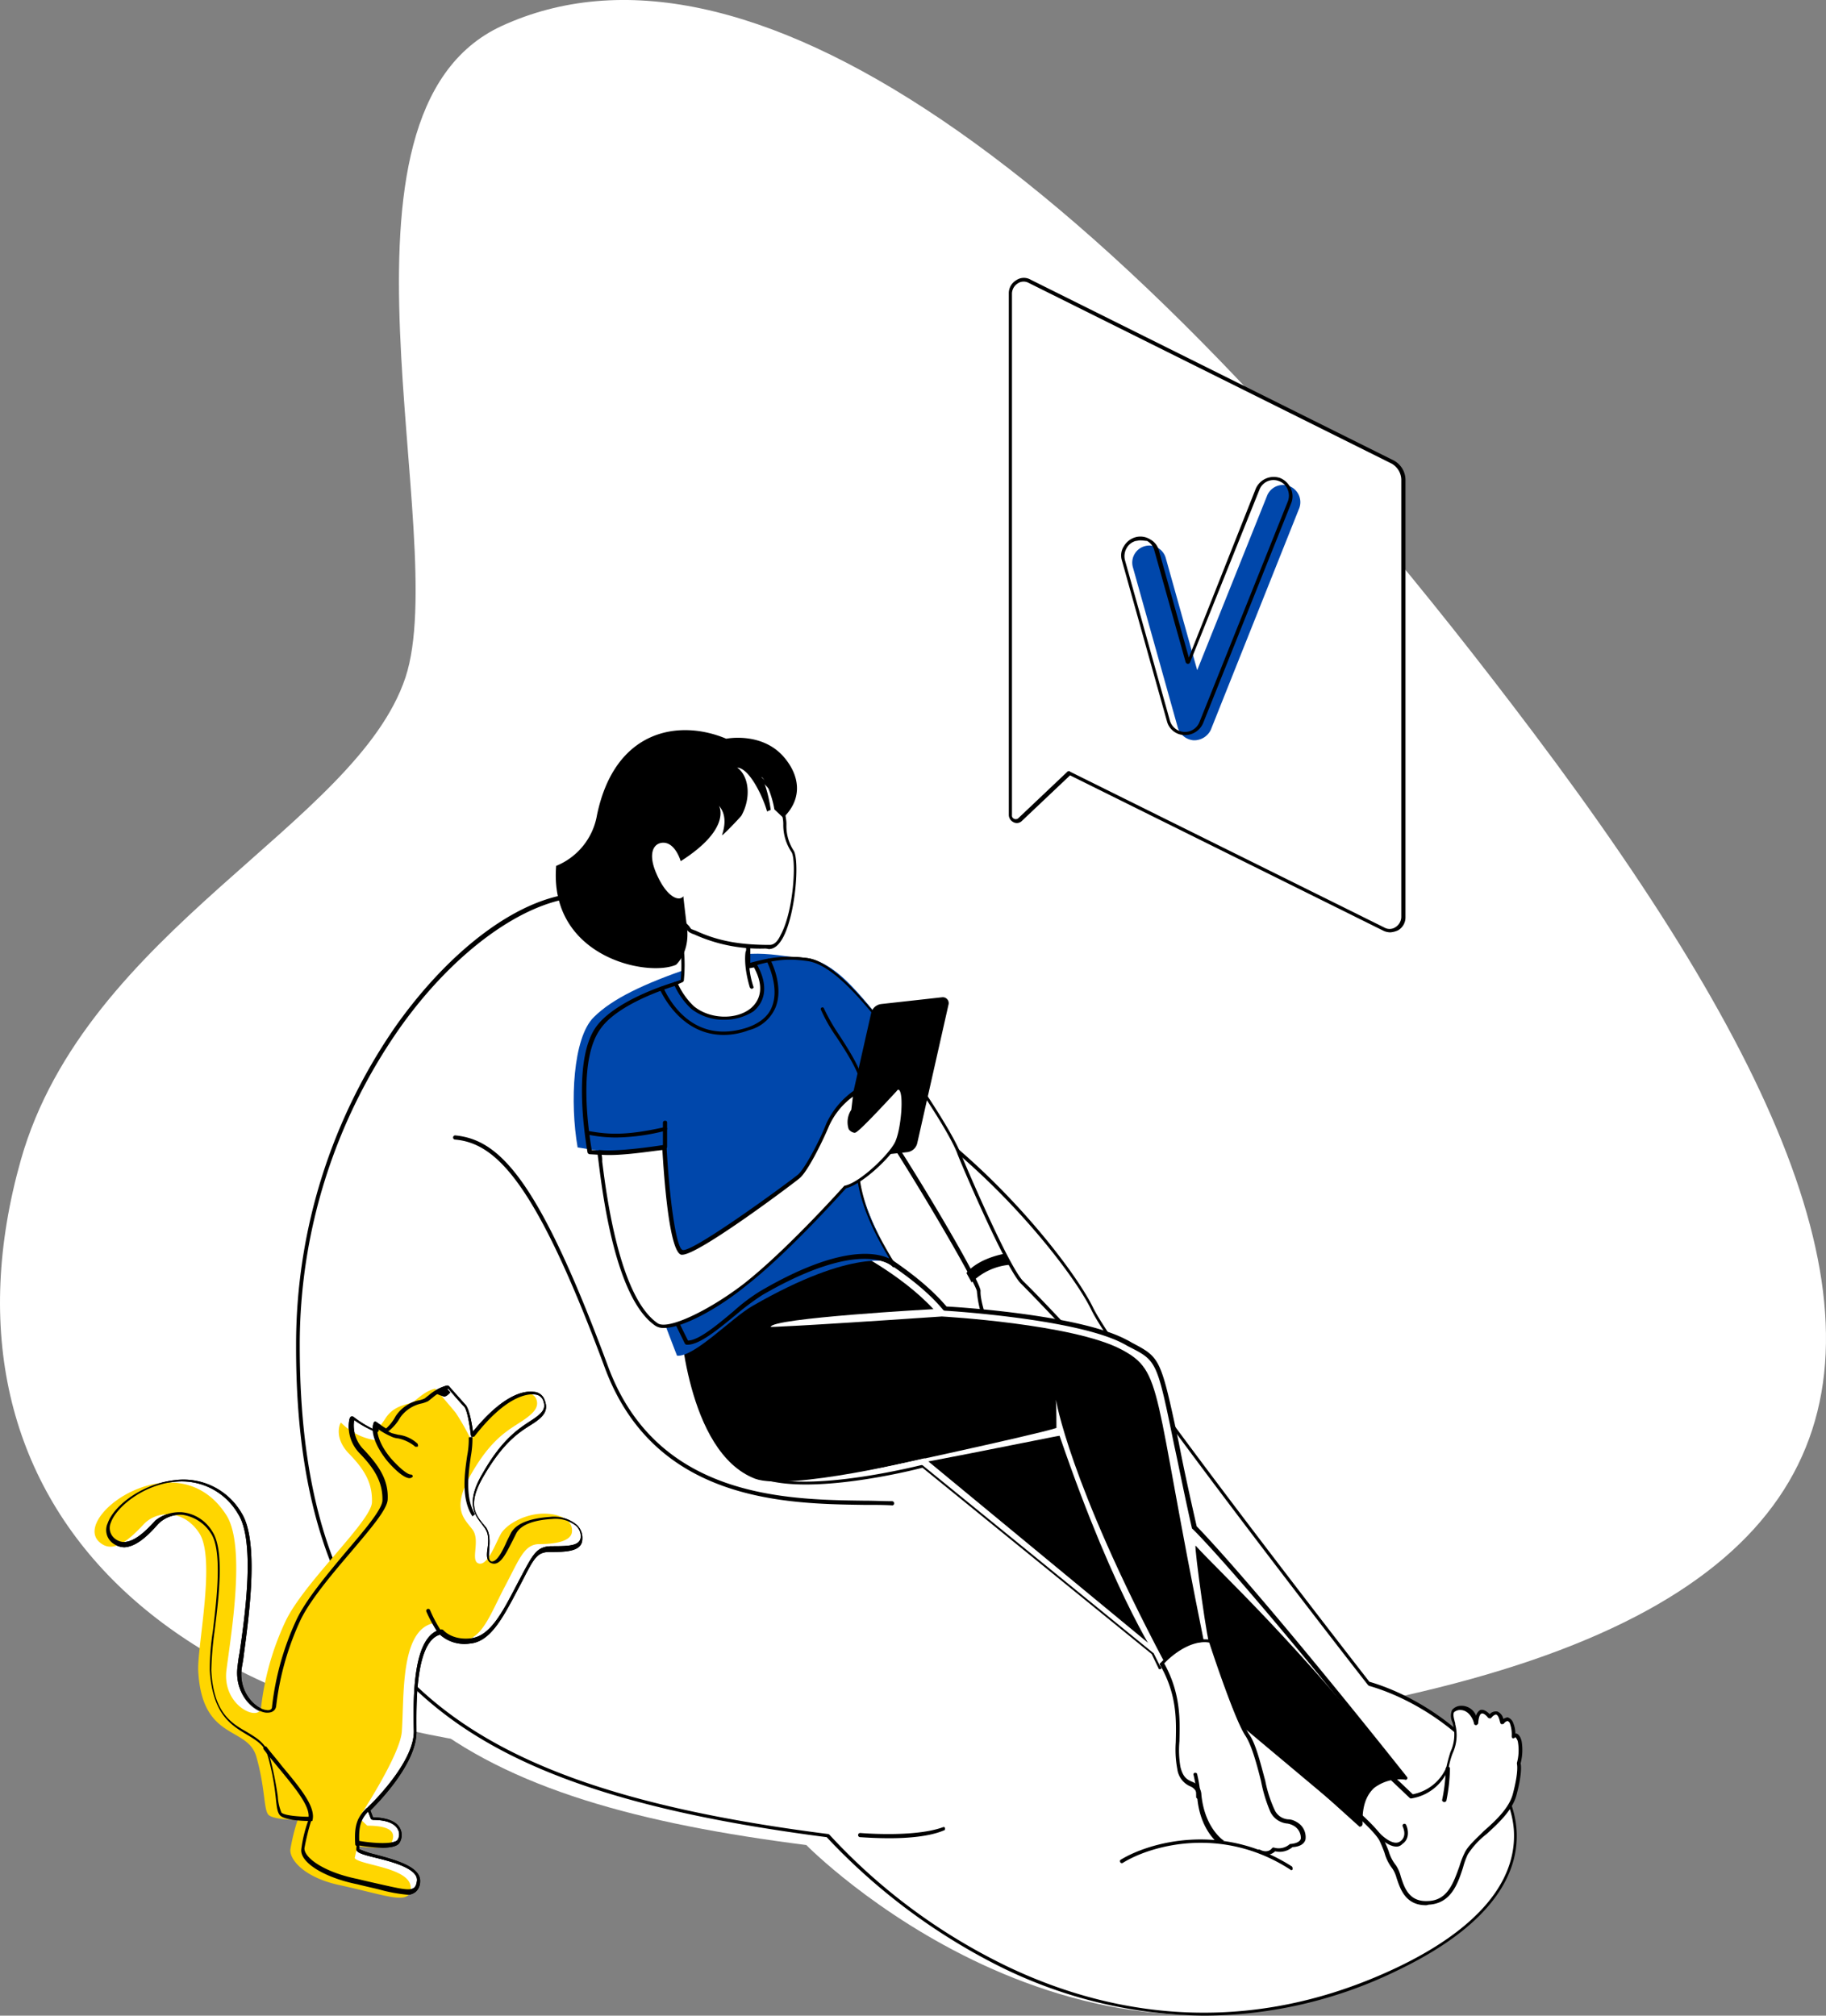
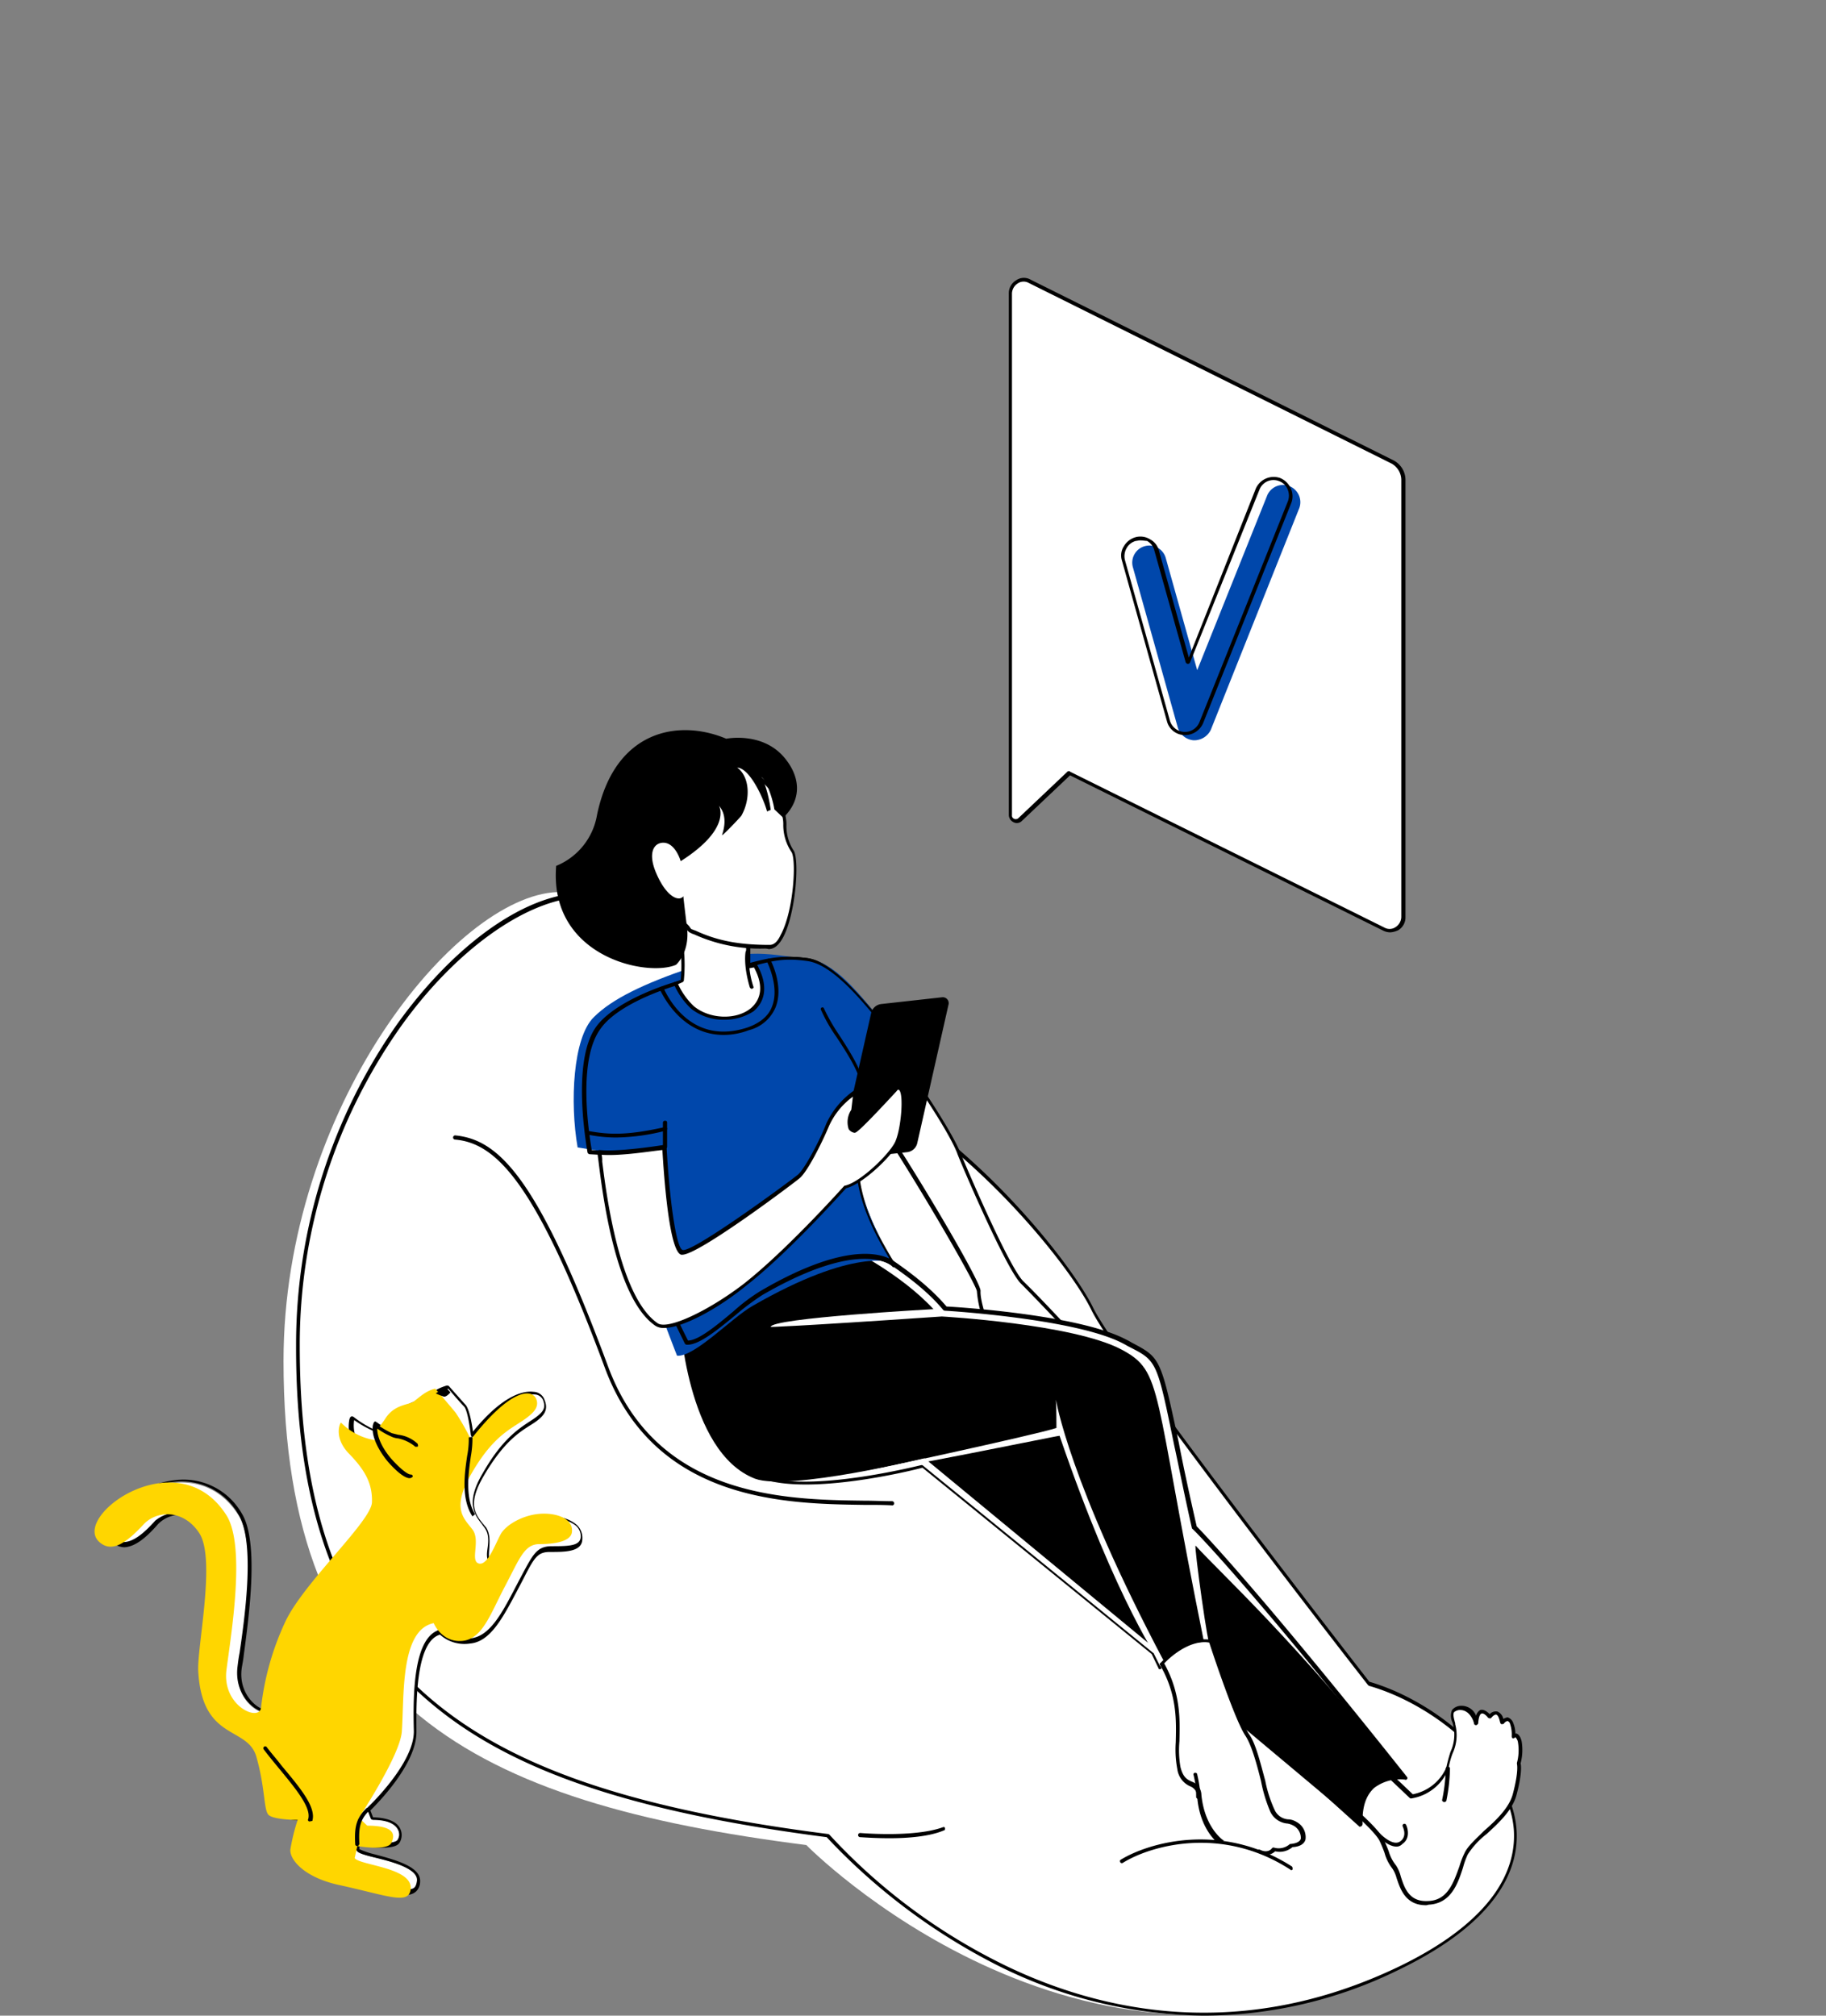
<svg xmlns="http://www.w3.org/2000/svg" id="Layer_1" data-name="Layer 1" viewBox="0 0 348.94 385.16">
  <rect x="0" y="0" width="348.94" height="385.16" fill="#808080" stroke="none" />
  <defs>
    <style>.cls-1{fill:#fff;}.cls-2{fill:#0047ab;}.cls-3{fill:#ffd600;}</style>
  </defs>
  <title>222</title>
-   <path class="cls-1" d="M128.1,336.5C377,336.5,391.3,270,294,140.8,210.2,29.5,142.2-15,96.9,5.8c-36.2,16.7-9.5,97.6-18.4,124.5-9.4,28.2-61,48.2-73.5,92.2C-13.2,287,31.6,336.5,128.1,336.5Z" transform="translate(-1.02 -0.84)" />
  <path class="cls-1" d="M262.6,322.5s-48.3-61.7-52.9-71.6c-5.3-11.5-41.8-53.1-60.8-42.7,0,0-1.3-38.6-41.4-36.9-19.6.8-52.3,41.4-52.3,89.6,0,65.8,36.3,84.4,99.9,92.5,0,0,52.1,53.1,113.2,23.5C311.1,356.2,282.7,328.6,262.6,322.5Z" transform="translate(-1.02 -0.84)" />
  <path d="M231.1,386a89.43,89.43,0,0,1-40.8-10.3A117.16,117.16,0,0,1,159,351.9c-36.3-4.7-59.4-12.3-74.9-25C66,312.1,57.5,290.2,57.6,257.8a106.72,106.72,0,0,1,19.2-61.1c10.7-15,24-24.7,34.9-25.2,31.9-1.6,38,28.1,38.5,31.2,27.3,3.8,54.7,37.7,59.7,48,4.7,9.7,50.7,68.8,52.8,71.5,12.7,3.7,27,15.5,28.1,28,.6,7.1-2.8,17.5-22.4,27A84.64,84.64,0,0,1,231.1,386ZM114.2,172.2a19.27,19.27,0,0,0-2.4.1c-10.5.6-24,10.3-34.4,25A105.38,105.38,0,0,0,58.3,258c0,32.1,8.3,53.9,26.3,68.5,15.4,12.5,38.5,20.2,74.7,24.8.1,0,.1.1.2.1a112.33,112.33,0,0,0,31.2,23.8c17.7,9.2,45.5,16.8,77.5,1.5,15.2-7.3,22.8-16.4,22.1-26.3-1-12.2-15.1-23.8-27.6-27.4-.1,0-.1-.1-.2-.1-2-2.5-48.1-61.8-52.9-71.7-2.6-5.4-11-16.5-21.4-26.2-9.3-8.7-23.4-19.5-38-21.4a.32.32,0,0,1-.3-.3,42.91,42.91,0,0,0-6.5-16.1C138.6,180.1,129.9,172.2,114.2,172.2Z" transform="translate(-1.02 -0.84)" />
  <path class="cls-1" d="M164.9,233s-.3,3.5.8,5.7a34.37,34.37,0,0,0,4.4,5.5l-33.6,20.2s-4.5-3.9-5.5-17.1S164.9,233,164.9,233Z" transform="translate(-1.02 -0.84)" />
  <path d="M136.4,264.7c-.1,0-.1,0-.2-.1s-4.6-4.2-5.7-17.3a7.33,7.33,0,0,1,2.1-5.6c7.3-8.1,31.2-8.9,32.2-8.9.1,0,.2.1.3.1s.1.1.1.3c0,0-.3,3.5.8,5.5a38.84,38.84,0,0,0,4.3,5.4.37.37,0,0,1,.1.3c0,.1-.1.2-.1.3l-33.6,20.2C136.6,264.6,136.5,264.7,136.4,264.7Zm28.1-31.3c-3.2.1-24.8,1.3-31.4,8.7a6.36,6.36,0,0,0-1.8,5.1c.9,11.3,4.4,15.8,5.2,16.7l33-19.7a34.93,34.93,0,0,1-4.2-5.2A12.3,12.3,0,0,1,164.5,233.4Z" transform="translate(-1.02 -0.84)" />
  <path class="cls-1" d="M171.9,201.5s9.8,13.7,12.2,19.5c.8,2,9.3,22,12.2,24.8s8.1,8.5,8.1,8.5l-15.2-1.1a24.24,24.24,0,0,1-1.3-5.6c0-1.9-17.8-32.1-24.9-40.8Z" transform="translate(-1.02 -0.84)" />
  <path d="M204.5,254.6l-15.2-1.1c-.1,0-.3-.1-.3-.2a20.81,20.81,0,0,1-1.3-5.7c-.1-1.6-17.5-31.4-24.8-40.5a.37.37,0,0,1-.1-.3.35.35,0,0,1,.1-.2l8.8-5.3a.35.35,0,0,1,.5.1c.4.6,9.8,13.7,12.3,19.6,1.9,4.6,9.5,22.2,12.1,24.7,2.8,2.7,8.1,8.4,8.2,8.5a.6.6,0,0,1,.1.4C204.7,254.5,204.6,254.6,204.5,254.6Zm-15-1.8,14.1,1.1c-1.5-1.6-5.3-5.6-7.5-7.8-3-3-12.2-24.7-12.2-25-2.2-5.4-10.7-17.3-12-19.2l-8.2,4.9c6.9,8.7,24.7,38.5,24.7,40.7C188.3,249.1,189.3,252,189.5,252.8Z" transform="translate(-1.02 -0.84)" />
  <path class="cls-1" d="M258.7,345.9s5.2,4.3,6.3,6.4,1.2,3.7,2.5,5.3,1.1,7.1,6.4,6.9,5.7-6.3,7.3-9.4,8.1-6.5,9.3-11.3.8-6,.8-6a8.21,8.21,0,0,0,.2-4c-.5-1.9-1.3-1.1-1.3-1.1a5.58,5.58,0,0,0-.4-2.4c-.7-1.8-1.8-.3-1.8-.3s-.4-3.2-2.3-1.1c0,0-2.2-2.9-2.5,1.1,0,0-.8-3-3.2-2.8s-1.2,2.3-1.1,3.1c.8,3.9-.8,5-1.3,8.5a9.42,9.42,0,0,1-6.8,5.4l-6.2-5.9Z" transform="translate(-1.02 -0.84)" />
  <path d="M273.5,364.9c-3.9,0-4.9-3.1-5.6-5.2a6.22,6.22,0,0,0-.8-1.8,8.47,8.47,0,0,1-1.5-3,24.42,24.42,0,0,0-1-2.4c-1.1-2-6.2-6.3-6.2-6.3s-.1-.4-.1-.5l6-7.8c.1-.1.1-.1.3-.1a.37.37,0,0,1,.3.1l6.1,5.8a8.81,8.81,0,0,0,6.4-5.1,30.93,30.93,0,0,1,.8-3,7.83,7.83,0,0,0,.5-5.2c0-.1-.1-.3-.1-.4a2.84,2.84,0,0,1-.1-2.4,2.23,2.23,0,0,1,1.6-.8,3,3,0,0,1,3,1.9,1.66,1.66,0,0,1,.8-1.1c.7-.2,1.4.4,1.8.8a1.56,1.56,0,0,1,1.5-.5,2,2,0,0,1,1.1,1.4,2.61,2.61,0,0,1,.8-.3,1.68,1.68,0,0,1,1.1,1.1,5.44,5.44,0,0,1,.4,2h.2c.4.1.8.6,1,1.5a10.07,10.07,0,0,1-.2,4.2c.1.4.3,2-.8,6.1-.8,2.9-3.4,5.3-5.7,7.4a15.57,15.57,0,0,0-3.6,3.9,14.54,14.54,0,0,0-.9,2.5c-1,3.1-2.3,6.9-6.6,7.1A1.34,1.34,0,0,1,273.5,364.9Zm-14.3-19.1c1.1.9,5.1,4.4,6.1,6.3a24.15,24.15,0,0,1,1.1,2.5,7.69,7.69,0,0,0,1.4,2.7,6.94,6.94,0,0,1,.9,2.1c.7,2.2,1.6,4.9,5.2,4.7,3.8-.1,4.9-3.6,6-6.6a15.67,15.67,0,0,1,1-2.6c.6-1.3,2.2-2.7,3.7-4.2,2.3-2,4.8-4.4,5.5-7,1.2-4.5.8-5.8.8-5.8v-.2a9.25,9.25,0,0,0,.2-3.9,1.71,1.71,0,0,0-.5-1,.1.1,0,0,0-.1.1.6.6,0,0,1-.4.1c-.1,0-.2-.2-.2-.4a6.15,6.15,0,0,0-.3-2.3.78.78,0,0,0-.5-.6,1.16,1.16,0,0,0-.7.5c-.1.1-.2.1-.4.1s-.2-.1-.3-.3c-.1-.4-.3-1.3-.7-1.5-.2-.1-.6.1-1,.6a.37.37,0,0,1-.3.1c-.1,0-.2-.1-.3-.1-.3-.4-.9-1-1.3-.8-.1,0-.5.3-.6,1.8,0,.1-.1.3-.4.4-.1,0-.4-.1-.4-.3s-.7-2.7-2.8-2.6a1.88,1.88,0,0,0-1,.4c-.3.4,0,1.3.1,1.8a1.09,1.09,0,0,1,.1.5,8.26,8.26,0,0,1-.5,5.6,16,16,0,0,0-.8,3,9.2,9.2,0,0,1-7.1,5.6.37.37,0,0,1-.3-.1l-5.9-5.6Z" transform="translate(-1.02 -0.84)" />
  <path d="M277,345.2h0c-.3-.1-.4-.2-.4-.4a32.2,32.2,0,0,0,.7-6,.4.4,0,0,1,.8,0,33.47,33.47,0,0,1-.7,6.2A.76.76,0,0,1,277,345.2Z" transform="translate(-1.02 -0.84)" />
  <path class="cls-1" d="M131.5,250.9s36.3-12,36.1-11.5,8.6,4.9,14,11.5c0,0,25,1.4,34.3,6.3,8.1,4.3,5.8,1.6,13.3,35.5,0,0,10.3,10.2,40.2,47.9,0,0-9-1.3-8.6,8.9L230,321.6l4.2-5.4s-2.5-4.5-11.5,3.3l-1.4-2.8-44-35.8s-21.3,5.6-30.9,2C132.8,278,131.5,250.9,131.5,250.9Z" transform="translate(-1.02 -0.84)" />
  <path d="M260.9,349.9c-.1,0-.1,0-.2-.1l-30.9-27.9c-.1-.1-.1-.4-.1-.5l4-5.3a2.16,2.16,0,0,0-1.6-.8c-1.6-.3-4.4.3-9.2,4.4a.37.37,0,0,1-.3.1.22.22,0,0,1-.2-.2l-1.3-2.7-43.8-35.6c-2.2.6-21.8,5.4-31,2-13.5-5-15-31.3-15-32.4a.76.76,0,0,1,.2-.4c36-11.9,36.3-11.6,36.5-11.4l.1.1c.2.2,1,.7,1.8,1.3,2.8,1.9,8.1,5.4,12,10,2.3.1,25.4,1.6,34.3,6.3a10.91,10.91,0,0,1,1.1.6c5.5,2.9,5.5,2.9,9,19.2.8,4.2,1.9,9.3,3.4,15.9,1,1,11.9,12.3,40.2,47.9a.3.3,0,0,1,0,.4c-.1.1-.2.2-.4.1a8.14,8.14,0,0,0-5.9,1.6c-1.6,1.5-2.3,3.7-2.2,6.9a.76.76,0,0,1-.2.4Zm-30.5-28.3,30,27.1c0-3,.8-5.1,2.5-6.6a8.57,8.57,0,0,1,5.7-1.9C239.5,303.5,229,293,228.9,293l-.1-.1c-1.5-6.6-2.5-11.8-3.4-15.9-3.3-16.1-3.3-16.1-8.6-18.8-.4-.2-.7-.4-1.1-.6-9-4.8-33.9-6.3-34.1-6.3s-.2-.1-.3-.1c-3.7-4.5-9.1-8-11.9-9.9-1.1-.8-1.7-1.1-2-1.4-2.3.5-22.1,7-35.6,11.4.2,2.8,2.2,26.9,14.6,31.5,9.3,3.5,30.5-2,30.7-2a.37.37,0,0,1,.3.1l44,35.8a.1.1,0,0,1,.1.1l1.2,2.4c3.9-3.3,7.1-4.7,9.5-4.3a3.53,3.53,0,0,1,2.3,1.4.3.3,0,0,1,0,.4Z" transform="translate(-1.02 -0.84)" />
  <path d="M130.9,252.4s33.2-13.4,33-13,9,4.6,15.5,11.6c0,0-31.1,1.7-31.1,3.4,0,0,3.4,0,32.7-2,0,0,25,1.4,34.3,6.3,8.1,4.3,5.9,7.2,15.8,55.9l1.1.1c-.1,2.7-3.1-18.9-2.7-18.5,4.9,5.4,18.9,18,39.9,44.4,0,0-9-1.3-8.6,8.9l-31.5-26.4,2.8-5.1s1.2-6.4-7.8,1.3l-3-3.8-43.6-36s-25.9,6.3-32.4,3.9C132.1,278.3,130.9,252.4,130.9,252.4Z" transform="translate(-1.02 -0.84)" />
  <path class="cls-1" d="M165,282.3s34.1-7.3,37.9-8.6c0,0,0-4.2-.1-5.4,0,0,2.5,15.7,20.7,50.1l-.5.6s-8.5-11.7-19.5-43.8C203.4,275.1,170.9,281.9,165,282.3Z" transform="translate(-1.02 -0.84)" />
  <path class="cls-1" d="M232.2,314.7s4.8,14.7,6.9,17.9,3.5,12.1,4.9,14.5,3.3,1.7,4.4,2.4c2.1,1.3,2.5,4-.7,4.2a3.3,3.3,0,0,1-3.3.7,2.12,2.12,0,0,1-2.8.4s-1.4,1.1-2.5.3c0,0-1.8,1.7-4.7-1.8.2.1-3.7-2.3-4.4-9-.3-3.1-2.8-1.2-4-5.3s1.6-11.3-3.3-19.9C222.9,318.9,227.6,313.8,232.2,314.7Z" transform="translate(-1.02 -0.84)" />
  <path d="M237.9,355.8h-.1a5.34,5.34,0,0,1-3.5-2.3c-.8-.6-4-3.2-4.5-9.3a2.07,2.07,0,0,0-1.3-2,4.17,4.17,0,0,1-2.5-3.3,20,20,0,0,1-.3-5.1c.1-4.1.3-9.1-3-14.8a.25.25,0,0,1,.1-.4c.2-.2,4.8-5.3,9.7-4.4.1,0,.2.1.3.2s4.8,14.7,6.9,17.8c1.3,1.8,2.2,5.6,3.1,8.9a24.39,24.39,0,0,0,1.8,5.6,3.07,3.07,0,0,0,2.8,1.8,3.36,3.36,0,0,1,1.4.5,3.29,3.29,0,0,1,1.7,3.3c-.1.5-.6,1.4-2.5,1.5a3.76,3.76,0,0,1-3.3.8,2.51,2.51,0,0,1-2.9.4,16.68,16.68,0,0,0-3.9.8Zm-3.2-2.8c1.1,1.3,2.1,2,3,2a1.34,1.34,0,0,0,1.1-.3.6.6,0,0,1,.4-.1c.9.6,2.1-.3,2.2-.3s.2-.1.4,0c1.6.8,2.3-.3,2.3-.3s.2-.2.4-.1a3.17,3.17,0,0,0,2.9-.6c.1-.1.1-.1.2-.1,1.1-.1,1.8-.4,2-1a2.67,2.67,0,0,0-1.4-2.5,3.58,3.58,0,0,0-1.1-.4,4,4,0,0,1-3.3-2.2,28.18,28.18,0,0,1-1.8-5.9c-.8-3.2-1.8-6.9-3-8.7-2-3-6.3-15.9-6.9-17.8-3.9-.6-7.8,3.1-8.6,4,3.2,5.8,3,10.9,2.9,14.9a18.83,18.83,0,0,0,.2,4.9c.5,2,1.3,2.4,2.2,2.8a2.71,2.71,0,0,1,1.8,2.5c.6,6.1,3.9,8.5,4.2,8.7h.1C234.6,352.9,234.7,353,234.7,353Z" transform="translate(-1.02 -0.84)" />
  <path d="M267.9,353.7c-1.9,0-4-2.4-4.2-2.5a.35.35,0,0,1,.5-.5c.8.8,3,3,4.4,2s.5-2.7.5-2.8a.36.36,0,1,1,.6-.4c.4.8.8,2.7-.7,3.7A1.53,1.53,0,0,1,267.9,353.7Z" transform="translate(-1.02 -0.84)" />
  <path d="M171.6,288.5c-1.6-.1-3.4-.1-5.5-.1-15-.2-40-.6-49.5-26.2-13.1-35.3-20.7-42.9-28.6-43.6a.4.4,0,1,1,0-.8c8.4.8,15.9,8.2,29.2,44.1,9.3,25.2,34.1,25.5,48.8,25.7,2.1,0,3.9.1,5.5.1a.43.43,0,0,1,.4.4A.45.45,0,0,1,171.6,288.5Z" transform="translate(-1.02 -0.84)" />
  <path class="cls-1" d="M215.5,356.5c4.9-3,18.8-7.4,32.3,1.3Z" transform="translate(-1.02 -0.84)" />
  <path d="M247.8,358.2c-.1,0-.1,0-.2-.1-13.1-8.5-26.7-4.6-32-1.3a.35.35,0,0,1-.5-.1c-.1-.2-.1-.4.1-.5,5.4-3.3,19.3-7.3,32.7,1.3.1.1.2.4.1.5C248.1,358.1,247.9,358.2,247.8,358.2Z" transform="translate(-1.02 -0.84)" />
  <path d="M171,352.1c-3,0-5.4-.2-5.6-.2a.4.4,0,1,1,0-.8c.1,0,10.3.9,15.8-1.1.2-.1.4,0,.4.2s0,.4-.2.4C178.6,351.8,174.4,352.1,171,352.1Z" transform="translate(-1.02 -0.84)" />
  <path class="cls-1" d="M115.4,197.2c2.8-4,11-7.9,20.5-9.9,11-2.4,12.5-3.9,19.4-3.1,6.6.8,14.5,13.1,18.2,17s-4.2,12.1-5.4,10.5.4-4.9-.1-5,1.1,5.4-1.6,10.6c-5.3,10.1,5.2,24.2,5.4,25.3,0,0-5.7-5.9-25.3,5.5-4,2.3-11.1,9.8-14.4,9.5,0,0-13.5-28.2-15-38.6l-3.5-.7C112.3,209.4,112,202,115.4,197.2Z" transform="translate(-1.02 -0.84)" />
  <path d="M132.4,257.8h-.2c-.1,0-.2-.1-.3-.2-.6-1.1-13.4-28-15-38.4l-3.3-.6a.32.32,0,0,1-.3-.3c-1.3-7.5-2.1-15.9,1.7-21.2,2.8-4,11-8,20.7-10.1,3.3-.7,5.7-1.3,7.7-1.9,4.6-1.2,6.9-1.8,11.8-1.2,5.1.6,10.8,7.8,15.1,13a46,46,0,0,0,3.4,4.1c1.1,1.1,1.3,2.8.7,4.7-1,3-4,6.2-5.7,6.5-.2.1-.4,0-.6,0a15.24,15.24,0,0,1-1.5,5.2c-4.4,8.5,2.5,19.9,4.7,23.7a15.53,15.53,0,0,1,.8,1.4c.1.1,0,.3-.1.4a.25.25,0,0,1-.4-.1c-.1-.1-5.8-5.5-24.8,5.5a49.74,49.74,0,0,0-5.2,3.9C138.2,254.9,134.7,257.8,132.4,257.8Zm-18.4-40,3.3.6a.32.32,0,0,1,.3.3c1.4,9.7,13.6,35.7,14.8,38.3,2-.1,5.6-3,8.7-5.6a35,35,0,0,1,5.2-3.9c14.9-8.7,21.9-7.4,24.5-6.2v-.1c-2.3-3.9-9.3-15.6-4.7-24.3a15.16,15.16,0,0,0,1.5-5.5c-.6-1.1-.3-2.7-.1-3.7-.1-.9-.1-1.2.1-1.4a.6.6,0,0,1,.4-.1c.5.1.4.7.2,1.6a33.33,33.33,0,0,1,.1,3.5l.1.1a.58.58,0,0,0,.4.1c1.3-.2,4.2-3.1,5.2-6.1a3.74,3.74,0,0,0-.6-4c-.9-1-2.1-2.4-3.5-4.1-4.1-5.1-9.8-12.1-14.6-12.8s-6.9,0-11.5,1.2c-2,.5-4.5,1.2-7.8,1.9-9.6,2.1-17.6,5.9-20.3,9.8C112.1,202.4,112.8,210.5,114,217.8Z" transform="translate(-1.02 -0.84)" />
  <path class="cls-2" d="M114.5,195.2c3.5-3.5,9.6-6.4,18.4-9.4,10.7-3.6,12.9-3.1,23.3-1.5,6.6,1.1,13.6,13,17.4,16.8s-6,14.7-7.3,13,.4-4.9-.1-5-.5,4.9-1.6,10.6c-1.5,7.9,6.6,21.4,6.9,22.4,0,0-7.1-3-26.7,8.3-4,2.3-11.1,9.8-14.4,9.5,0,0-11.2-28.4-12.7-38.8l-6.3-1C109.9,211.5,110.5,199.1,114.5,195.2Z" transform="translate(-1.02 -0.84)" />
  <path d="M132.4,257.8h-.2c-.1,0-.2-.1-.3-.2-.5-1.1-12.9-25.6-14.6-36l-3.6-.2a.54.54,0,0,1-.4-.3c-.9-5.3-2.5-18.2,1.6-24,2.8-4,11-8,20.7-10.1,3.3-.7,5.7-1.3,7.7-1.9,4.6-1.2,6.9-1.8,11.8-1.2,5.1.6,10.8,7.8,15.1,13a46,46,0,0,0,3.4,4.1c1.1,1.1,1.3,2.8.7,4.7-1,3-4,6.2-5.7,6.5-.2.1-.4,0-.6,0a15.24,15.24,0,0,1-1.5,5.2c-4.4,8.5,2.5,19.9,4.7,23.7a15.53,15.53,0,0,1,.8,1.4c.1.1,0,.3-.1.4a.25.25,0,0,1-.4-.1c-.1-.1-5.8-5.5-24.8,5.5a49.74,49.74,0,0,0-5.2,3.9C138.2,254.9,134.7,257.8,132.4,257.8Zm-18.3-37.2,3.6.2a.54.54,0,0,1,.4.3c1.4,9.7,13.2,33.6,14.4,35.9,2,0,5.6-3,8.7-5.6a35,35,0,0,1,5.2-3.9c14.9-8.7,21.9-7.4,24.5-6.2v-.1c-2.3-3.9-9.3-15.6-4.7-24.3a15.16,15.16,0,0,0,1.5-5.5c-.6-1.1-.3-2.7-.1-3.7-.1-.9-.1-1.2.1-1.4a.6.6,0,0,1,.4-.1c.5.1.4.7.2,1.6a33.33,33.33,0,0,1,.1,3.5l.1.1a.58.58,0,0,0,.4.1c1.3-.2,4.2-3.1,5.2-6.1a3.74,3.74,0,0,0-.6-4c-.9-1-2.1-2.4-3.5-4.1-4.1-5.1-9.8-12.1-14.6-12.8s-6.9,0-11.5,1.2c-2,.5-4.5,1.2-7.8,1.9-9.6,2.1-17.6,5.9-20.3,9.8C111.7,202.9,113.2,215.3,114.1,220.6Z" transform="translate(-1.02 -0.84)" />
  <path d="M182.3,192.7l-6,26.6a2.24,2.24,0,0,1-1.9,1.7l-11.7,1.3a1.13,1.13,0,0,1-1.2-1.3l6-26.6a2.24,2.24,0,0,1,1.9-1.7l11.7-1.3A1.13,1.13,0,0,1,182.3,192.7Z" transform="translate(-1.02 -0.84)" />
  <path class="cls-1" d="M130.2,176.3a30.71,30.71,0,0,1,1.2,11.8l-1.2.5a12.4,12.4,0,0,0,3.2,4.6c5.5,4.7,17.1,1.3,11.9-8l-1.3.3V180Z" transform="translate(-1.02 -0.84)" />
  <path d="M139.4,195.7a10,10,0,0,1-6.3-2.1,14.26,14.26,0,0,1-3.3-4.7c-.1-.2,0-.4.2-.4l1.1-.4a29.76,29.76,0,0,0-1.2-11.5c-.1-.1,0-.3.1-.4s.2-.1.4-.1l13.7,3.7c.1.1.3.2.3.4v5.1l.9-.2c.1,0,.3.1.4.1,2,3.6,1.8,6.8-.7,8.9A10.23,10.23,0,0,1,139.4,195.7Zm-8.8-6.8a13.85,13.85,0,0,0,3,4.2c3,2.5,8.1,2.7,10.9.4,2.1-1.8,2.4-4.5.6-7.8l-1.1.2a.37.37,0,0,1-.3-.1c-.1-.1-.1-.1-.1-.3v-5.2l-12.9-3.4a30.58,30.58,0,0,1,1,11.3c0,.1-.1.2-.2.3Z" transform="translate(-1.02 -0.84)" />
  <path class="cls-1" d="M132.4,178c.6.8.5.6,1.4,1.1a30.57,30.57,0,0,0,14.2,2.7c4.2-.1,5.9-16,4.5-18.3-1.9-3-1.3-4.5-1.6-6.4-.8-7.1-10.7-14.2-20.9-10.5-10.5,3.8-13,15.2-6.5,22.7C127.6,174.1,131.3,176.6,132.4,178Z" transform="translate(-1.02 -0.84)" />
  <path d="M147,182.1a30.44,30.44,0,0,1-13.3-2.7c-.2-.1-.4-.1-.5-.2-.5-.2-.6-.3-1.1-.9a16.71,16.71,0,0,0-2.3-2.2,76.88,76.88,0,0,1-6.6-6.5,14,14,0,0,1-3.3-13c1.2-4.7,4.8-8.4,9.9-10.2a16.87,16.87,0,0,1,14.8,1.6c3.7,2.3,6.2,5.8,6.6,9.2a6.15,6.15,0,0,1,.1,1.3,8.55,8.55,0,0,0,1.4,4.9c1.1,1.8.4,11.9-2,16.5-.8,1.5-1.7,2.3-2.8,2.3A2.48,2.48,0,0,0,147,182.1ZM135.7,146a18.92,18.92,0,0,0-5.6,1c-4.8,1.8-8.3,5.3-9.4,9.7a13.56,13.56,0,0,0,3.1,12.4,62.62,62.62,0,0,0,6.5,6.4,28.43,28.43,0,0,1,2.4,2.3c.4.6.4.6.8.7.1.1.3.1.5.2,4.3,2,8.6,2.7,14.1,2.7.8,0,1.5-.6,2.1-1.9,2.5-4.6,3-14.2,2.1-15.8a9.32,9.32,0,0,1-1.6-5.2,6.15,6.15,0,0,0-.1-1.3c-.4-3.2-2.8-6.6-6.3-8.7A15.66,15.66,0,0,0,135.7,146Z" transform="translate(-1.02 -0.84)" />
  <path d="M150.9,145.6c-4.2-5-11.1-3.6-11.1-3.6-9-3.8-21.3-1.8-24.7,14.6a12.81,12.81,0,0,1-7.8,9.7c-1.4,17.4,17.4,21.3,22.9,18.9,0,0,2.7-2.3,2.1-7.2-.4-3.1-.7-5.9-.7-5.9-.8,1.1-3.3.2-5.3-4.7-1.3-3.2-.6-5.2,1.1-5.5,2.6-.4,3.7,3.5,3.7,3.5,9.9-6.3,7.3-10.6,7.3-10.6.6.7,1.7,2.3.6,5.6-.1.4,3.5-3.4,3.7-3.7,1.8-3.2,1.6-7.4-.8-9.2,2.5.2,5.1,6.1,5.7,8.4l.7-.3s-.5-4.1-1.8-6.3c.8.4,2.1,3.7,2.5,6.2l1.7,1.6C154.6,153.3,153.7,148.9,150.9,145.6Z" transform="translate(-1.02 -0.84)" />
  <path d="M144.7,189.8a.54.54,0,0,1-.4-.3c-1.3-4.4-.8-6.8-.8-6.8.1-.2.2-.3.4-.3s.4.2.3.4a16.65,16.65,0,0,0,.8,6.6c.1.2-.1.3-.3.4Z" transform="translate(-1.02 -0.84)" />
  <path d="M230,344.6a.43.43,0,0,1-.4-.4,16.85,16.85,0,0,0-.5-4.2c-.1-.2.1-.4.3-.4s.4.1.4.3c.7,3,.6,4.4.5,4.4C230.4,344.4,230.3,344.6,230,344.6Z" transform="translate(-1.02 -0.84)" />
  <path class="cls-1" d="M267.1,89,197.8,54.5a2.58,2.58,0,0,0-3.7,2.3v99.7a1.13,1.13,0,0,0,1.8.9l9.5-9,60.1,29.8a2.58,2.58,0,0,0,3.7-2.3V92.5A3.92,3.92,0,0,0,267.1,89Z" transform="translate(-1.02 -0.84)" />
  <path d="M266.7,179a3.08,3.08,0,0,1-1.3-.3L205.5,149l-9.3,8.8a1.36,1.36,0,0,1-1.6.1,1.56,1.56,0,0,1-.8-1.3V56.9a2.85,2.85,0,0,1,1.4-2.5,2.58,2.58,0,0,1,2.8-.1l69.3,34.5a4.23,4.23,0,0,1,2.3,3.7v83.6a2.85,2.85,0,0,1-1.4,2.5A4.19,4.19,0,0,1,266.7,179Zm-61.3-30.8c.1,0,.1,0,.1.1l60.1,29.8a2,2,0,0,0,2.1-.1,2.37,2.37,0,0,0,1.1-1.9V92.5a3.62,3.62,0,0,0-1.9-3.1L197.6,54.9a2,2,0,0,0-2.1.1,2.37,2.37,0,0,0-1.1,1.9v99.7a.67.67,0,0,0,.4.7.75.75,0,0,0,.8-.1l9.5-9Z" transform="translate(-1.02 -0.84)" />
  <path class="cls-1" d="M172.3,209s-7.4,7.9-7.8,7.8c-1.3-.1-1.3-2.4-.3-4l.4-3.3a16.22,16.22,0,0,0-5.4,6.3c-1.3,3.1-4.1,8.6-5.5,9.8-1.7,1.5-19.9,15.1-22.3,14.5S128,220,128,220s-8.6,1.5-12.5,1c.5,2.9,2.5,27.3,11,32.9,2.2,1.5,10-2.3,16.8-7.5,8.4-6.6,19.2-18.7,19.2-18.7,3.1-.8,8.6-6,9.8-8.4C173.8,216.5,174.6,206.6,172.3,209Z" transform="translate(-1.02 -0.84)" />
  <path d="M127.9,254.6a2.93,2.93,0,0,1-1.6-.4c-7.6-5.1-10.1-24.9-10.9-31.4-.1-.8-.2-1.4-.2-1.8a.35.35,0,0,1,.4-.4c3.9.4,12.4-1,12.4-1a.37.37,0,0,1,.3.1c.1.1.1.1.1.3.5,9.4,1.8,19.5,3.1,19.7,2,.4,19.5-12.4,22-14.4,1.3-1.1,4.2-6.6,5.4-9.7a15.79,15.79,0,0,1,5.5-6.5.3.3,0,0,1,.4,0c.1.1.2.2.1.4l-.4,3.3c0,.1,0,.1-.1.1a4.13,4.13,0,0,0-.5,3.1.78.78,0,0,0,.4.4c.7-.5,4.9-4.9,7.6-7.7.6-.6,1.1-.5,1.3-.3,1.6,1.1.5,8.8-.6,11-1.3,2.5-6.7,7.7-9.9,8.5-1,1.1-11.2,12.5-19.2,18.7C138.1,251,131.4,254.6,127.9,254.6ZM116,221.5a5.28,5.28,0,0,1,.1,1.3c.8,6.4,3.3,25.9,10.6,30.9,1.9,1.3,9.6-2.3,16.4-7.5,8.3-6.5,19.1-18.6,19.2-18.7s.1-.1.2-.1c3-.7,8.3-5.9,9.5-8.2s1.8-9.4.8-10.1c-.1-.1-.4.1-.4.2-7.4,8-7.8,8-8.1,8a1.64,1.64,0,0,1-1.1-.7,4.26,4.26,0,0,1,.5-3.7l.3-2.5a14.12,14.12,0,0,0-4.6,5.7c-1.3,3.1-4.1,8.7-5.6,9.9-.8.7-19.2,14.6-22.4,14.6h-.2c-2.3-.6-3.3-14.9-3.6-20C126.1,220.7,119.7,221.8,116,221.5Z" transform="translate(-1.02 -0.84)" />
  <path d="M165.7,207.7c-.1,0-.4-.1-.4-.3-.2-1.8-2.5-5.5-4.5-8.5a30.37,30.37,0,0,1-2.9-5.1.32.32,0,1,1,.6-.2,37.34,37.34,0,0,0,2.8,4.9c2.1,3.2,4.3,6.8,4.5,8.7C166.1,207.5,165.9,207.7,165.7,207.7Z" transform="translate(-1.02 -0.84)" />
  <path class="cls-2" d="M229.3,142.3h-.2a3.44,3.44,0,0,1-3-2.4l-8.6-30.7a3.26,3.26,0,0,1,6.3-1.7l6,21.4,13.3-33.2a3.3,3.3,0,1,1,6.1,2.5l-16.8,42.1A3.53,3.53,0,0,1,229.3,142.3Z" transform="translate(-1.02 -0.84)" />
  <path d="M227.5,141.3h-.2a3.52,3.52,0,0,1-3.3-2.7l-8.6-30.7a3.23,3.23,0,0,1,.4-2.7,3.72,3.72,0,0,1,2.2-1.7,3.51,3.51,0,0,1,2.8.4,3.37,3.37,0,0,1,1.7,2.2l5.7,20.4L241,94.2a3.74,3.74,0,0,1,4.7-2,3.9,3.9,0,0,1,2,2,3.62,3.62,0,0,1,.1,2.7l-16.9,42.2A3.76,3.76,0,0,1,227.5,141.3Zm-8.6-37.2c-.3,0-.6.1-.8.1a2.83,2.83,0,0,0-1.8,1.4,3.06,3.06,0,0,0-.3,2.3l8.6,30.7a3,3,0,0,0,2.7,2.1,3,3,0,0,0,2.9-1.8l16.9-42.2a3.05,3.05,0,0,0,0-2.3,2.8,2.8,0,0,0-1.6-1.6,2.87,2.87,0,0,0-3.8,1.6l-13.3,33.1a.52.52,0,0,1-.4.2.54.54,0,0,1-.4-.3l-6-21.4a2.83,2.83,0,0,0-1.4-1.8C219.9,104.2,219.4,104.1,218.9,104.1Z" transform="translate(-1.02 -0.84)" />
  <path class="cls-1" d="M106,291.1c-3.3.2-6,1.1-7.1,2.8s-2.5,6.1-4.2,5.6.4-4.4-1.2-6.5-4-3.9-.4-10.3,6.6-8.3,9.1-9.9,3.1-2.5,2.5-4.3c-.8-2-5.9-3-13.6,6.8,0,0-.5-4.7-1.4-5.7s-3.2-3.6-3.2-3.6c-1.9.4-3.3,1.9-4.2,2.5s-3.7.5-5.4,3.3a8.14,8.14,0,0,1-2.1,2.5,14,14,0,0,1-2.1-1.3,4.3,4.3,0,0,0,0,1.6c-1.6-.4-4.2-2.4-4.5-2.5-.1-.2-1.2,3.4,1.8,6.5s4.5,5.7,4.4,9.3-12.9,15.2-16.5,22.7a52.51,52.51,0,0,0-4.7,16.6c-.4,2.7-7.5-.4-6.6-7.3s3.7-23.6,0-29.5c-9.2-14.5-29.5,0-24.4,5,2.5,2.4,5.4.1,8.5-3.2,2.5-2.8,7.7-3,10.7,1.6,3.2,4.9-.4,21.5-.2,26.3.7,13.5,9.4,10.5,11.1,16.4s1.4,10.1,2.3,11.1,5.6,1,5.6,1a38,38,0,0,0-1.4,5.7c-.1,2,3.7,4.9,10.5,6.3,9.1,2,11.3,3.2,11.6,0,.4-4.1-11.7-4.9-11.6-6.1l.1-1.2s6.9,1.2,7.7-.4.1-4.4-5.1-4.4l-.7-1.8s9.1-8.5,8.9-15-.1-17.8,4.9-19a6.76,6.76,0,0,0,5.6,1.8c3.9-.4,6.3-5.3,9.1-10.6s3.3-6.9,6.2-6.9,5.9.1,5.9-2.2C111.8,292.3,109.2,290.8,106,291.1Z" transform="translate(-1.02 -0.84)" />
  <path d="M78.9,362.9a30.31,30.31,0,0,1-5.4-1c-1.2-.3-2.6-.6-4.2-1-6.4-1.3-11-4.2-10.7-6.7a25.16,25.16,0,0,1,1.3-5.4c-1.3,0-4.6-.2-5.4-1.1-.5-.6-.6-1.6-.8-3.5a46.83,46.83,0,0,0-1.5-7.8c-.6-2.1-2.2-3-4-4.1-3-1.8-6.6-3.9-7.1-12.4a48.5,48.5,0,0,1,.6-7.4c.8-6.6,1.8-15.5-.4-18.7a7.76,7.76,0,0,0-5.4-3.5,6,6,0,0,0-4.7,1.8c-2.6,3-4.6,4.3-6.4,4.4a3.81,3.81,0,0,1-2.6-1.1,3.14,3.14,0,0,1-.6-3.5c1.2-3.4,6.6-7.5,12.7-8.2A12.82,12.82,0,0,1,47.2,290c3.3,5.3,1.5,19,.4,27.1-.1,1-.3,1.9-.4,2.6-.6,4.7,2.8,7.7,4.7,7.9.5.1,1.1,0,1.1-.6a53.44,53.44,0,0,1,4.7-16.7c1.8-3.8,5.9-8.7,9.5-13,3.5-4.1,6.8-8,6.9-9.7.1-3.5-1.5-6.1-4.3-9a7.29,7.29,0,0,1-2-6.6c.1-.2.1-.4.4-.5a.6.6,0,0,1,.4.1,20.63,20.63,0,0,0,3.7,2.3,3.75,3.75,0,0,1,.1-1.1c0-.1.1-.2.2-.3s.2,0,.4.1c0,0,.8.6,1.8,1.2a8.22,8.22,0,0,0,1.8-2.3,7,7,0,0,1,4.6-3.1,4.65,4.65,0,0,0,.9-.3c.2-.1.5-.4.8-.6a8.89,8.89,0,0,1,3.5-1.9.6.6,0,0,1,.4.1s2.3,2.6,3.2,3.6c.7.8,1.2,3.6,1.4,5.1,6.1-7.5,10.1-7.8,11.6-7.6a2.28,2.28,0,0,1,2.1,1.6c.8,2-.2,3.2-2.6,4.7s-5.3,3.4-9,9.7c-3.2,5.4-1.7,7.3-.2,9.2.2.2.4.5.6.7.8,1.2.7,2.8.6,4.2s-.1,2.1.4,2.3c1.1.2,2.2-2.1,3-3.9l.8-1.6c1.3-2.2,4.7-2.8,7.4-3a6.79,6.79,0,0,1,5.1,1.5,3.34,3.34,0,0,1,1.1,2.7c0,2.5-3.3,2.5-6.1,2.5h-.1c-2.4,0-3,1.1-5.2,5.4l-1,1.9c-2.8,5.3-5.2,9.9-9.1,10.2a7,7,0,0,1-5.7-1.7c-4.9,1.4-4.5,14.3-4.5,18.5.1,6.2-7.6,13.9-8.8,15.1l.5,1.3c3.3.1,4.6,1.1,5.1,2a2.8,2.8,0,0,1,0,2.8c-.8,1.6-5.9.9-7.7.6v.7a16.83,16.83,0,0,0,3,1c3.7,1,8.8,2.3,8.6,5.2a2.6,2.6,0,0,1-.8,1.9A2.45,2.45,0,0,1,78.9,362.9ZM35.2,289.8h.5a7.58,7.58,0,0,1,5.9,3.7c2.3,3.5,1.3,12.2.4,19.2a65,65,0,0,0-.6,7.3c.4,8.1,3.8,10.1,6.8,11.8,1.8,1.1,3.6,2.1,4.3,4.5a63.67,63.67,0,0,1,1.6,7.8,9.37,9.37,0,0,0,.7,3.1c.6.6,3.6.8,5.4.8.1,0,.2.1.3.1a.37.37,0,0,1,.1.3,43.35,43.35,0,0,0-1.4,5.6c-.1,1.8,3.7,4.6,10.2,5.9,1.6.4,3,.7,4.3,1,3.6.8,5.6,1.3,6.4.7.3-.2.5-.6.6-1.4.2-2.3-4.7-3.6-8-4.4-2.5-.6-3.6-1-3.6-1.6l.1-1.2c0-.1.1-.2.1-.3a.37.37,0,0,1,.3-.1c2.8.5,6.8.7,7.4-.2a2,2,0,0,0,0-2.1c-.6-1.1-2.3-1.7-4.7-1.7a.76.76,0,0,1-.4-.2l-.7-1.8c-.1-.1,0-.3.1-.4s9-8.5,8.8-14.7c-.2-7.8.1-18.2,5.2-19.3a.6.6,0,0,1,.4.1c.1.1,1.7,2,5.3,1.6s5.9-4.7,8.6-9.9l1-1.9c2.3-4.3,3-5.8,5.9-5.8h.1c3.3,0,5.3-.1,5.4-1.8a2.72,2.72,0,0,0-.9-2.1,6.34,6.34,0,0,0-4.6-1.3c-3.5.2-5.9,1.1-6.8,2.7l-.8,1.6c-1.1,2.1-2.2,4.6-3.8,4.2-1.2-.3-1.1-1.6-.9-3s.2-2.7-.5-3.7c-.1-.2-.4-.5-.5-.7-1.5-1.9-3.3-4.2.1-9.9,3.7-6.5,6.9-8.5,9.2-10s2.9-2.3,2.3-3.9a1.8,1.8,0,0,0-1.6-1.1c-1.1-.1-5.2-.1-11.5,8-.1.1-.2.1-.4.1s-.2-.1-.3-.3c-.2-1.8-.7-4.9-1.3-5.5-.8-.8-2.5-2.8-3-3.4a8.72,8.72,0,0,0-3,1.7c-.4.3-.6.5-.9.7a6.6,6.6,0,0,1-1.1.4,6.73,6.73,0,0,0-4.2,2.7,9,9,0,0,1-2.2,2.6.3.3,0,0,1-.4,0,9.13,9.13,0,0,1-1.6-1,2,2,0,0,0,.1.8.35.35,0,0,1-.4.4h-.1a20.83,20.83,0,0,1-4.2-2.3,6.51,6.51,0,0,0,1.9,5.7c2.9,3.1,4.7,5.8,4.5,9.5-.1,1.9-3.3,5.6-7.1,10.1-3.6,4.2-7.7,9.1-9.5,12.8a53.43,53.43,0,0,0-4.7,16.5c-.1.9-.8,1.4-2,1.3-2.3-.3-6-3.5-5.4-8.7.1-.8.2-1.7.4-2.7,1.1-7.5,3-21.5-.3-26.6A12.42,12.42,0,0,0,34.3,284c-5.8.6-11,4.7-12.1,7.8a2.55,2.55,0,0,0,.5,2.8,2.88,2.88,0,0,0,2.1.9c1.6-.1,3.4-1.3,5.9-4.1A7.35,7.35,0,0,1,35.2,289.8Z" transform="translate(-1.02 -0.84)" />
  <path class="cls-3" d="M104.3,290.1c-3.3.2-6.6,2.1-7.6,3.9s-2.5,6.1-4.2,5.6.4-4.4-1.2-6.5-4-3.9-.4-10.3,6.6-8.3,9.1-9.9,4.2-2.9,3.5-4.7c-.8-2-4.8-2.2-12.5,7.7a44.8,44.8,0,0,0-2.9-5.1c-.8-1-3.9-4.6-3.9-4.6-1.9.4-3.3,1.9-4.2,2.5s-3.7.5-5.4,3.3a14,14,0,0,1-2.1,2.5,5.35,5.35,0,0,1,.6,1.6,11.75,11.75,0,0,1-6.9-3.4c-.1-.2-1.6,2.7,1.5,5.9s4.5,5.7,4.4,9.3-12.9,15.2-16.5,22.7a52.51,52.51,0,0,0-4.7,16.6c-.4,2.7-7.5-.4-6.6-7.3s3.7-23.6,0-29.5c-9.2-14.5-29.5,0-24.4,5,2.5,2.4,5.4.1,8.5-3.2,2.5-2.8,7.7-3,10.7,1.6,3.2,4.9-.4,21.5-.2,26.3.7,13.5,9.4,10.5,11.1,16.4s1.4,10.1,2.3,11.1,5.6,1,5.6,1a38,38,0,0,0-1.4,5.7c-.1,2,2.8,5.4,9.6,6.8,9.1,2,13.1,3.8,13.4.7.4-4.1-9.7-4.5-10.7-5.9l.5-2.3s5.7,1,6.5-.6.6-3.3-4.6-3.3l-1.6-1.5s7.8-11.8,8.2-16.4c.5-6.5-.4-19.5,6.1-20.8,0,0,1.5,3.7,5.4,3.4s5.4-5.1,8.2-10.4,3.7-8.1,6.6-8.1,5.9-.5,6.2-2.2C110.7,291.1,107.5,289.9,104.3,290.1Z" transform="translate(-1.02 -0.84)" />
-   <path d="M78.9,362.9a30.31,30.31,0,0,1-5.4-1c-1.2-.3-2.6-.6-4.2-1-6.4-1.3-11-4.2-10.7-6.7a25.16,25.16,0,0,1,1.3-5.4c-1.3,0-4.6-.2-5.4-1.1-.5-.6-.6-1.6-.8-3.5a46.83,46.83,0,0,0-1.5-7.8c-.6-2.1-2.2-3-4-4.1-3-1.8-6.6-3.9-7.1-12.4a48.5,48.5,0,0,1,.6-7.4c.8-6.6,1.8-15.5-.4-18.7a7.76,7.76,0,0,0-5.4-3.5,6,6,0,0,0-4.7,1.8c-2.6,3-4.6,4.3-6.4,4.4a3.81,3.81,0,0,1-2.6-1.1,3.14,3.14,0,0,1-.6-3.5c1.2-3.4,6.6-7.5,12.7-8.2A12.82,12.82,0,0,1,47.2,290c3.3,5.3,1.5,19,.4,27.1-.1,1-.3,1.9-.4,2.6-.6,4.7,2.8,7.7,4.7,7.9.5.1,1.1,0,1.1-.6a53.44,53.44,0,0,1,4.7-16.7c1.8-3.8,5.9-8.7,9.5-13,3.5-4.1,6.8-8,6.9-9.7.1-3.5-1.5-6.1-4.3-9a7.29,7.29,0,0,1-2-6.6c.1-.2.1-.4.4-.5a.6.6,0,0,1,.4.1,20.63,20.63,0,0,0,3.7,2.3,3.75,3.75,0,0,1,.1-1.1c0-.1.1-.2.2-.3s.2,0,.4.1c0,0,.8.6,1.8,1.2a8.22,8.22,0,0,0,1.8-2.3,7,7,0,0,1,4.6-3.1,4.65,4.65,0,0,0,.9-.3c.2-.1.5-.4.8-.6a8.89,8.89,0,0,1,3.5-1.9.6.6,0,0,1,.4.1s2.3,2.6,3.2,3.6c.7.8,1.2,3.6,1.4,5.1,6.1-7.5,10.1-7.8,11.6-7.6a2.28,2.28,0,0,1,2.1,1.6c.8,2-.2,3.2-2.6,4.7s-5.3,3.4-9,9.7c-3.2,5.4-1.7,7.3-.2,9.2.2.2.4.5.6.7.8,1.2.7,2.8.6,4.2s-.1,2.1.4,2.3c1.1.2,2.2-2.1,3-3.9l.8-1.6c1.3-2.2,4.7-2.8,7.4-3a6.79,6.79,0,0,1,5.1,1.5,3.34,3.34,0,0,1,1.1,2.7c0,2.5-3.3,2.5-6.1,2.5h-.1c-2.4,0-3,1.1-5.2,5.4l-1,1.9c-2.8,5.3-5.2,9.9-9.1,10.2a7,7,0,0,1-5.7-1.7c-4.9,1.4-4.5,14.3-4.5,18.5.1,6.2-7.6,13.9-8.8,15.1l.5,1.3c3.3.1,4.6,1.1,5.1,2a2.8,2.8,0,0,1,0,2.8c-.8,1.6-5.9.9-7.7.6v.7a16.83,16.83,0,0,0,3,1c3.7,1,8.8,2.3,8.6,5.2a2.6,2.6,0,0,1-.8,1.9A2.45,2.45,0,0,1,78.9,362.9ZM35.2,289.8h.5a7.58,7.58,0,0,1,5.9,3.7c2.3,3.5,1.3,12.2.4,19.2a65,65,0,0,0-.6,7.3c.4,8.1,3.8,10.1,6.8,11.8,1.8,1.1,3.6,2.1,4.3,4.5a63.67,63.67,0,0,1,1.6,7.8,9.37,9.37,0,0,0,.7,3.1c.6.6,3.6.8,5.4.8.1,0,.2.1.3.1a.37.37,0,0,1,.1.3,43.35,43.35,0,0,0-1.4,5.6c-.1,1.8,3.7,4.6,10.2,5.9,1.6.4,3,.7,4.3,1,3.6.8,5.6,1.3,6.4.7.3-.2.5-.6.6-1.4.2-2.3-4.7-3.6-8-4.4-2.5-.6-3.6-1-3.6-1.6l.1-1.2c0-.1.1-.2.1-.3a.37.37,0,0,1,.3-.1c2.8.5,6.8.7,7.4-.2a2,2,0,0,0,0-2.1c-.6-1.1-2.3-1.7-4.7-1.7a.76.76,0,0,1-.4-.2l-.7-1.8c-.1-.1,0-.3.1-.4s9-8.5,8.8-14.7c-.2-7.8.1-18.2,5.2-19.3a.6.6,0,0,1,.4.1c.1.1,1.7,2,5.3,1.6s5.9-4.7,8.6-9.9l1-1.9c2.3-4.3,3-5.8,5.9-5.8h.1c3.3,0,5.3-.1,5.4-1.8a2.72,2.72,0,0,0-.9-2.1,6.34,6.34,0,0,0-4.6-1.3c-3.5.2-5.9,1.1-6.8,2.7l-.8,1.6c-1.1,2.1-2.2,4.6-3.8,4.2-1.2-.3-1.1-1.6-.9-3s.2-2.7-.5-3.7c-.1-.2-.4-.5-.5-.7-1.5-1.9-3.3-4.2.1-9.9,3.7-6.5,6.9-8.5,9.2-10s2.9-2.3,2.3-3.9a1.8,1.8,0,0,0-1.6-1.1c-1.1-.1-5.2-.1-11.5,8-.1.1-.2.1-.4.1s-.2-.1-.3-.3c-.2-1.8-.7-4.9-1.3-5.5-.8-.8-2.5-2.8-3-3.4a8.72,8.72,0,0,0-3,1.7c-.4.3-.6.5-.9.7a6.6,6.6,0,0,1-1.1.4,6.73,6.73,0,0,0-4.2,2.7,9,9,0,0,1-2.2,2.6.3.3,0,0,1-.4,0,9.13,9.13,0,0,1-1.6-1,2,2,0,0,0,.1.8.35.35,0,0,1-.4.4h-.1a20.83,20.83,0,0,1-4.2-2.3,6.51,6.51,0,0,0,1.9,5.7c2.9,3.1,4.7,5.8,4.5,9.5-.1,1.9-3.3,5.6-7.1,10.1-3.6,4.2-7.7,9.1-9.5,12.8a53.43,53.43,0,0,0-4.7,16.5c-.1.9-.8,1.4-2,1.3-2.3-.3-6-3.5-5.4-8.7.1-.8.2-1.7.4-2.7,1.1-7.5,3-21.5-.3-26.6A12.42,12.42,0,0,0,34.3,284c-5.8.6-11,4.7-12.1,7.8a2.55,2.55,0,0,0,.5,2.8,2.88,2.88,0,0,0,2.1.9c1.6-.1,3.4-1.3,5.9-4.1A7.35,7.35,0,0,1,35.2,289.8Z" transform="translate(-1.02 -0.84)" />
  <path d="M79.3,283.3c-1.1,0-2.9-1.7-4.2-3.2-1-1.2-3.3-4.4-2.8-7,0-.1.1-.2.2-.3s.2,0,.4.1a18.2,18.2,0,0,0,3,1.8l1.2.3a6.5,6.5,0,0,1,3.7,1.7c.1.1.1.4.1.5s-.4.1-.5.1a7.47,7.47,0,0,0-3.3-1.6,3.71,3.71,0,0,1-1.4-.4,13.84,13.84,0,0,1-2.6-1.5c0,1.6.9,3.7,2.7,5.8,1.6,1.8,3.1,3,3.7,3a.37.37,0,0,1,.4.4A.86.86,0,0,1,79.3,283.3Z" transform="translate(-1.02 -0.84)" />
  <path d="M84.3,267.1a10.41,10.41,0,0,0,1.5.6c.3.1.8-.2,1.3-.8a8.43,8.43,0,0,1-.7-.8A6.81,6.81,0,0,0,84.3,267.1Z" transform="translate(-1.02 -0.84)" />
  <path d="M91.3,290.6c-2.2-3.4-1.5-8.2-1-11.6a16.84,16.84,0,0,0,.3-3.5l.7-.1a19.11,19.11,0,0,1-.3,3.7c-.5,3.4-1.1,8,.8,11.1Z" transform="translate(-1.02 -0.84)" />
  <path d="M69.3,353.6a.37.37,0,0,1-.4-.4c-.2-3.4.3-5,2.1-6.8a.35.35,0,0,1,.5.5c-1.6,1.6-2,3.1-1.8,6.3C69.6,353.4,69.5,353.6,69.3,353.6Z" transform="translate(-1.02 -0.84)" />
  <path d="M60.2,348.9h-.1c-.2-.1-.3-.3-.2-.4.7-2.2-2.4-5.9-5.7-9.9-.9-1.1-1.9-2.3-2.8-3.5a.36.36,0,1,1,.6-.4c.9,1.2,1.9,2.3,2.8,3.5,3.6,4.3,6.7,8,5.9,10.6A4.33,4.33,0,0,0,60.2,348.9Z" transform="translate(-1.02 -0.84)" />
-   <path d="M85.1,313.1c-.1,0-.2-.1-.3-.1a27.47,27.47,0,0,1-2.3-4.2.38.38,0,1,1,.7-.3,25,25,0,0,0,2.2,4.1.45.45,0,0,1,0,.5Z" transform="translate(-1.02 -0.84)" />
  <path d="M139.3,198.6c-7.8,0-11.4-7.1-12.2-8.7a.38.38,0,0,1,.7-.3c1.2,2.6,5.8,10.9,16,7.6,2.3-.8,4-2.1,4.7-3.9,1.6-3.8-.9-8.6-.9-8.7s0-.4.1-.5.4,0,.5.1,2.7,5.1,1,9.2a7.5,7.5,0,0,1-5.1,4.3A13.34,13.34,0,0,1,139.3,198.6Z" transform="translate(-1.02 -0.84)" />
  <path d="M128.1,220.4a.37.37,0,0,1-.4-.4v-4.6a.37.37,0,0,1,.4-.4c.3,0,.4.1.4.4V220A.43.43,0,0,1,128.1,220.4Z" transform="translate(-1.02 -0.84)" />
  <path d="M118.8,218.2a27,27,0,0,1-5.2-.5c-.2,0-.4-.2-.3-.4s.2-.4.4-.3c3.5.6,6.9.9,14.4-.8.2-.1.4.1.4.3s-.1.4-.3.4A39.56,39.56,0,0,1,118.8,218.2Z" transform="translate(-1.02 -0.84)" />
-   <path d="M194.3,242.5a11.72,11.72,0,0,0-7.6,3.4l-1-1.8s1.8-2.6,7.3-3.7Z" transform="translate(-1.02 -0.84)" />
</svg>